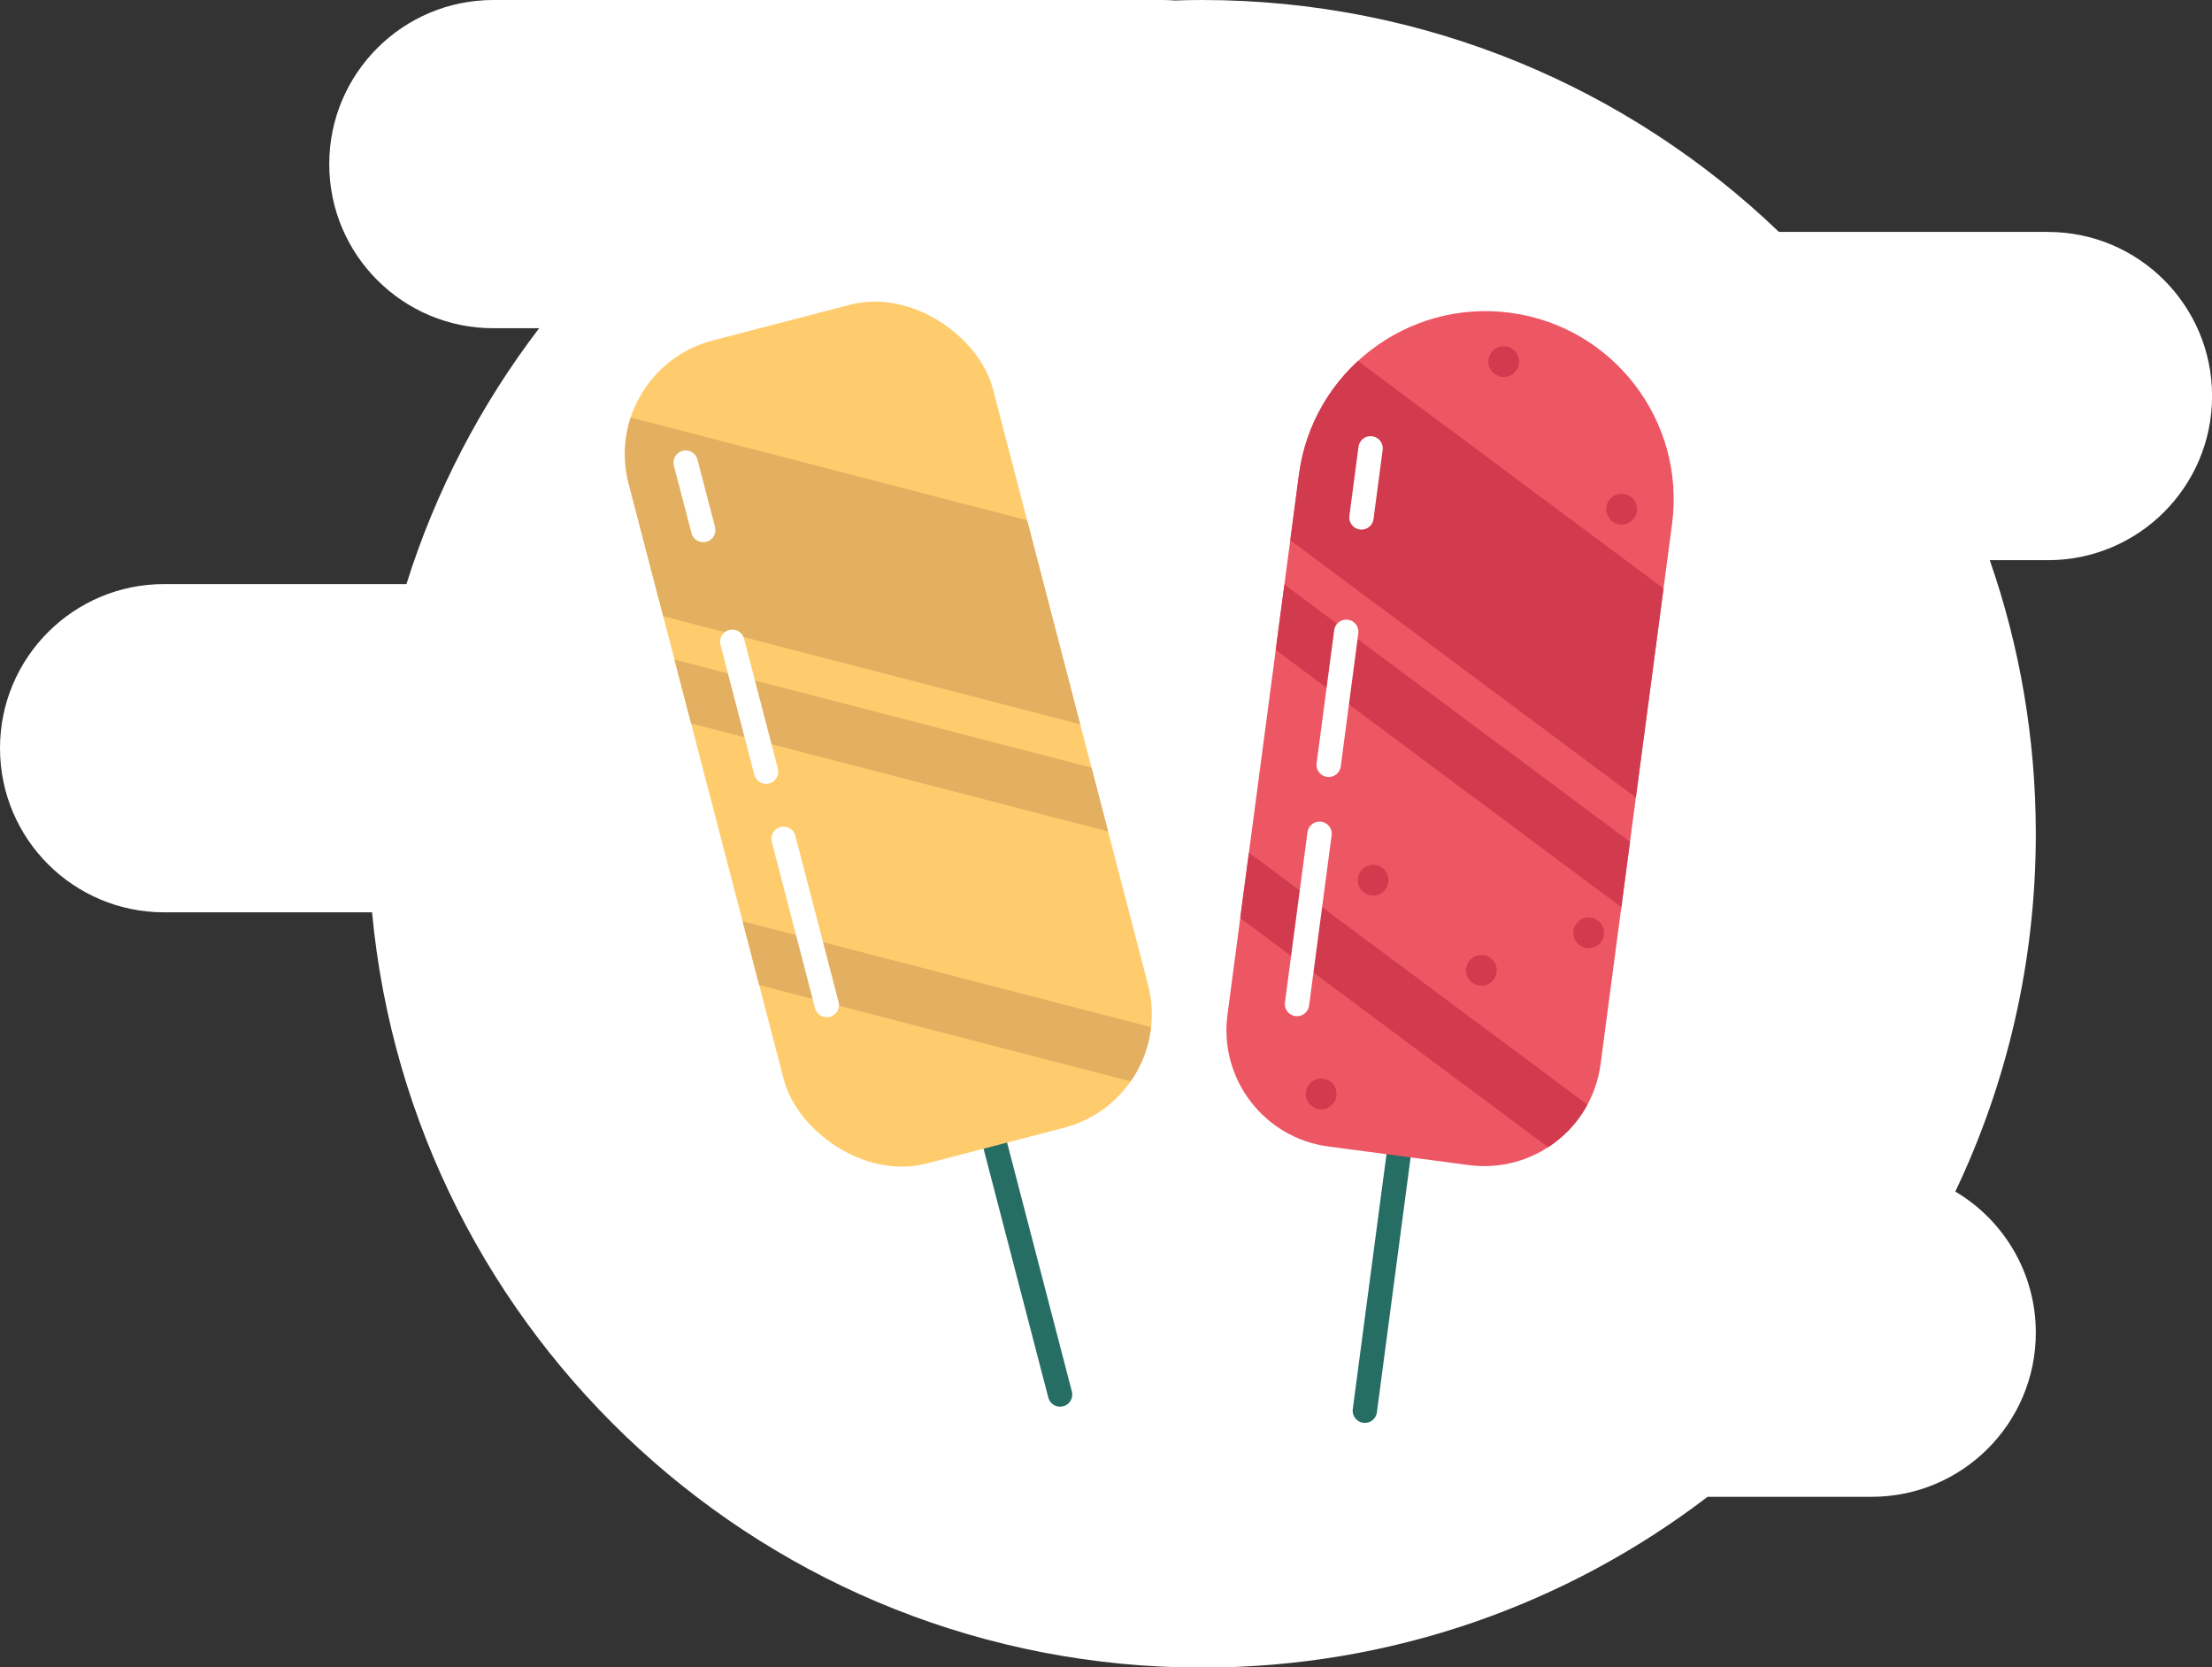
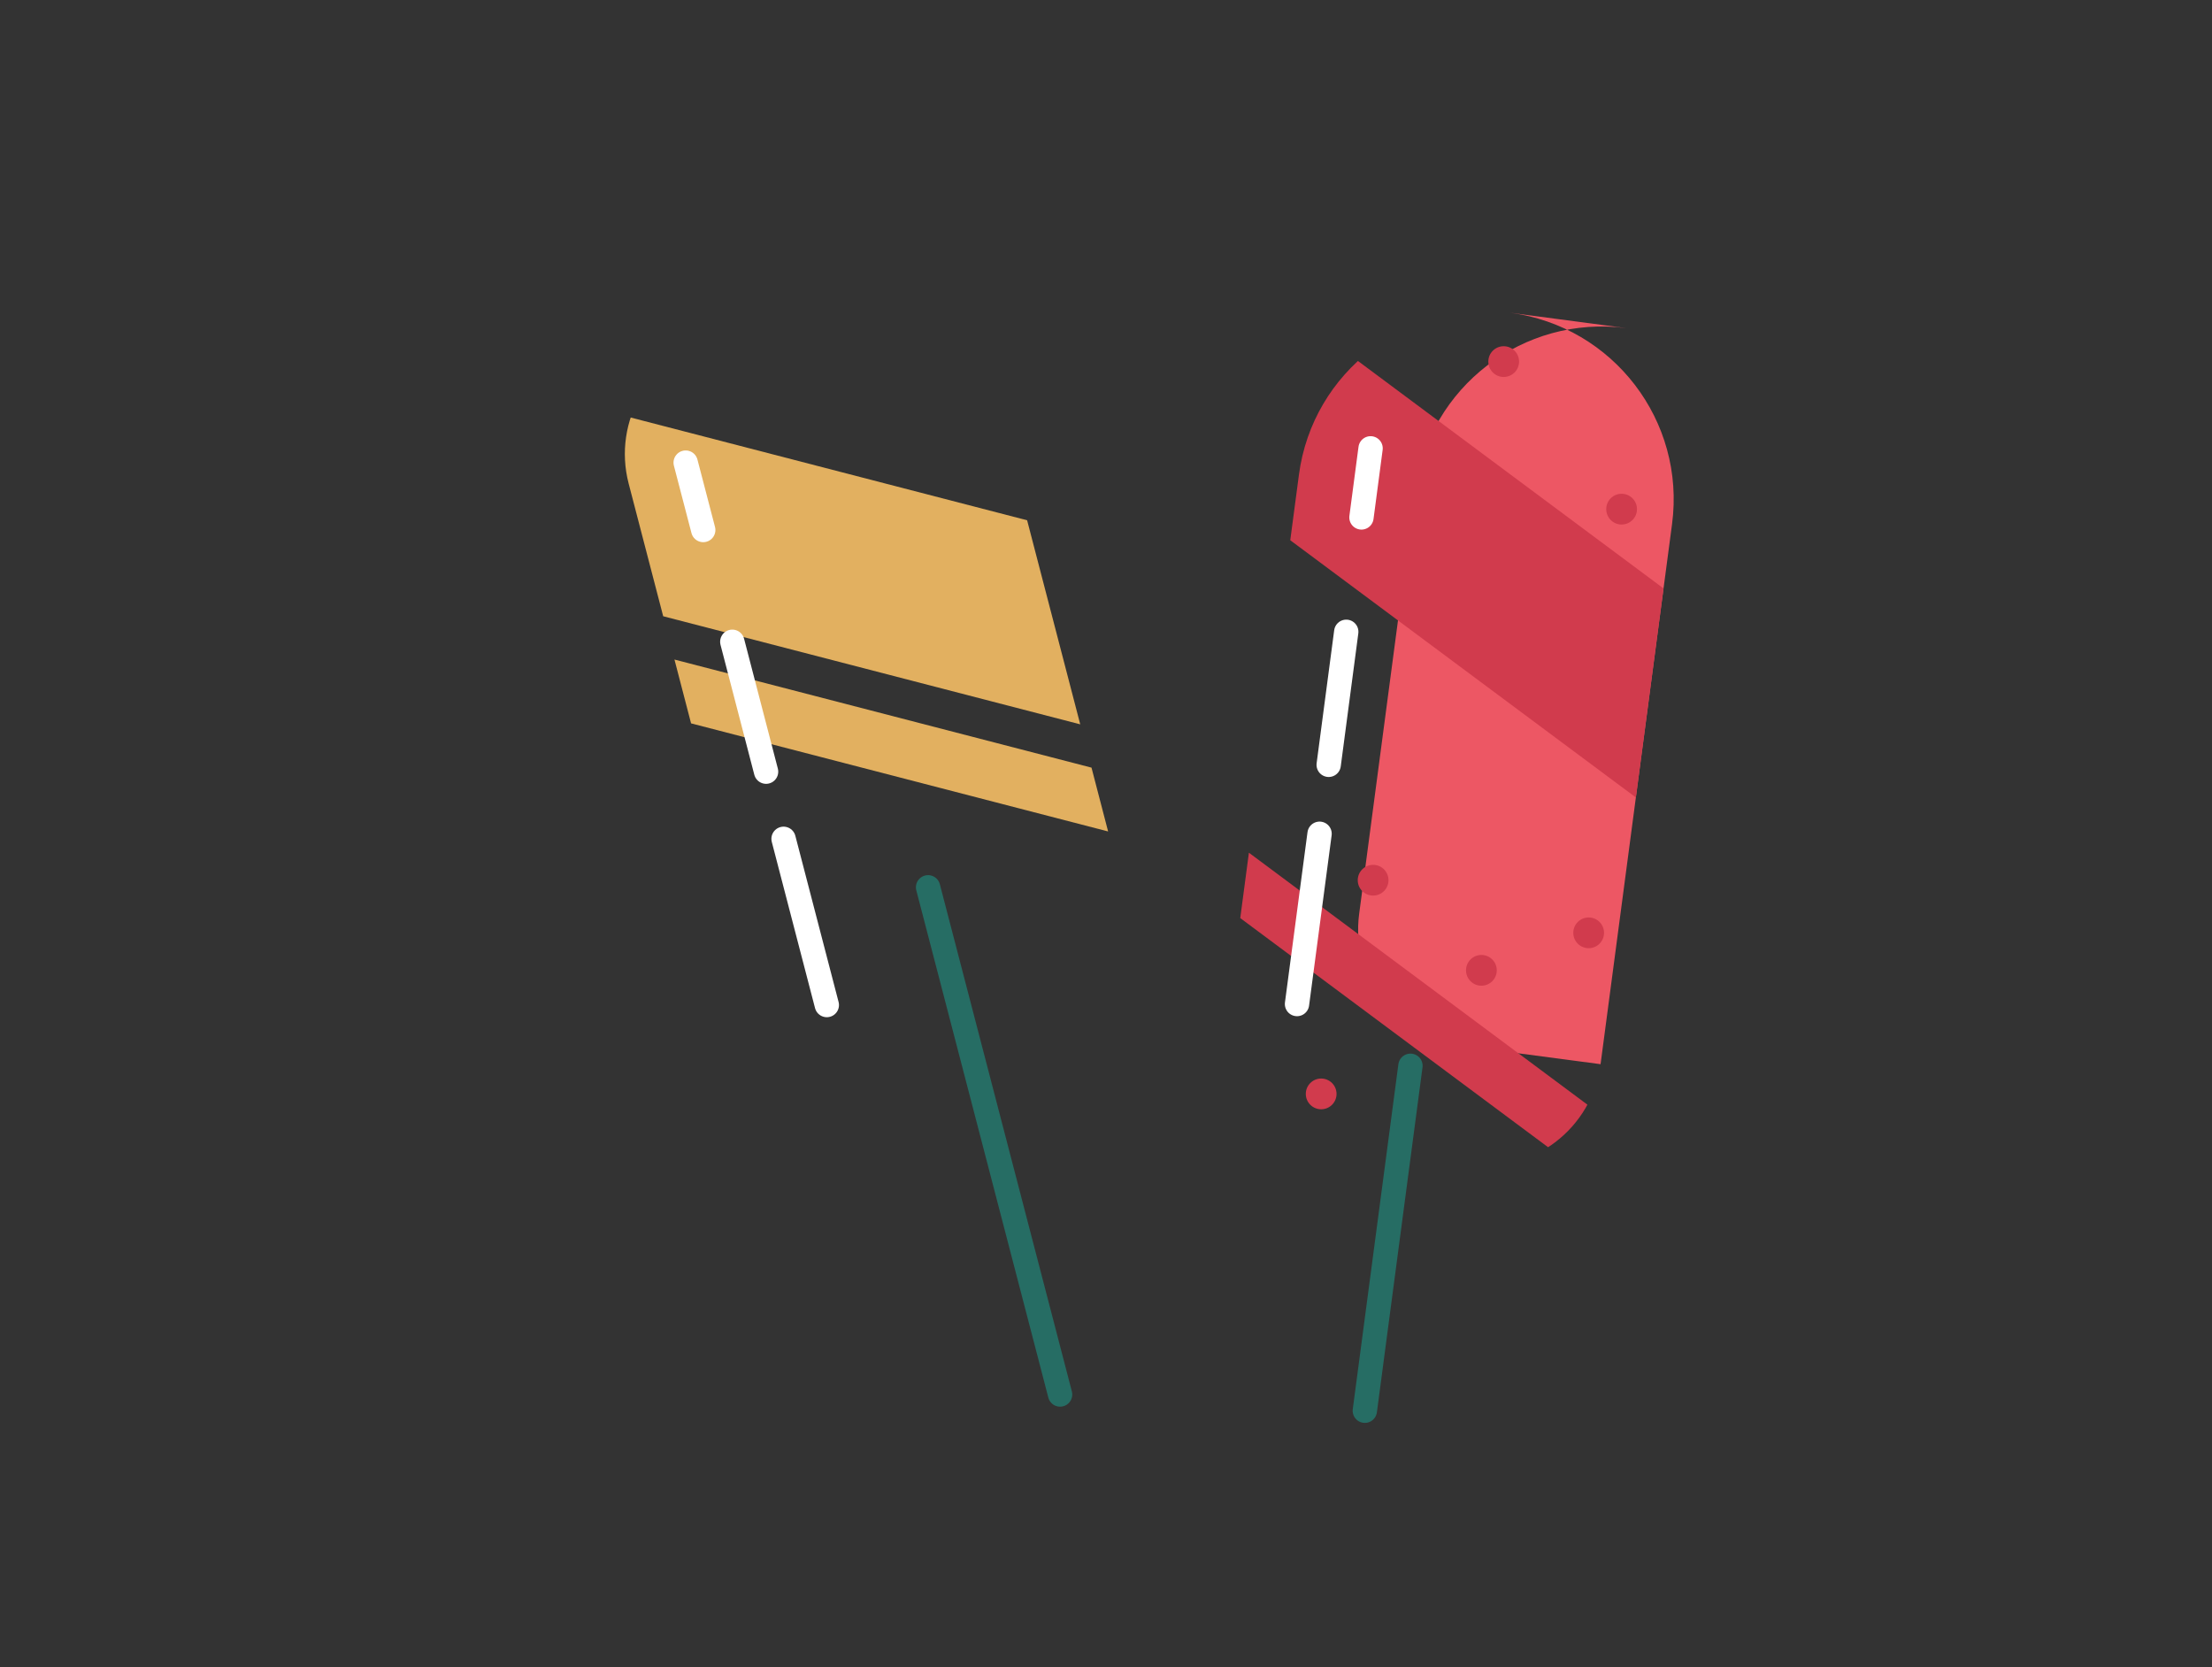
<svg xmlns="http://www.w3.org/2000/svg" id="Layer_1" data-name="Layer 1" viewBox="0 0 261.89 197.41">
  <rect x="0" y="0" width="261.89" height="197.41" fill="#333333" stroke="none" />
  <defs>
    <style>
      .cls-1 {
        fill: #d13b4d;
      }

      .cls-2 {
        fill: #fff;
      }

      .cls-2, .cls-3 {
        fill-rule: evenodd;
      }

      .cls-4 {
        clip-path: url(#clippath-1);
      }

      .cls-5 {
        fill: #e2b060;
      }

      .cls-6 {
        fill: #ed5764;
      }

      .cls-7 {
        stroke: #266d64;
      }

      .cls-7, .cls-3 {
        fill: none;
        stroke-linecap: round;
        stroke-linejoin: round;
        stroke-width: 2.88px;
      }

      .cls-3 {
        stroke: #fff;
      }

      .cls-8 {
        fill: #ffcc6d;
      }

      .cls-9 {
        clip-path: url(#clippath);
      }
    </style>
    <clipPath id="clippath">
      <rect class="cls-8" x="82.89" y="36.58" width="44.56" height="100.68" rx="13.89" ry="13.89" transform="translate(-18.5 29.29) rotate(-14.59)" />
    </clipPath>
    <clipPath id="clippath-1">
      <path class="cls-6" d="M172.19,36.59h0c12.3,0,22.28,9.98,22.28,22.28v64.51c0,7.67-6.22,13.89-13.89,13.89h-16.78c-7.67,0-13.89-6.22-13.89-13.89V58.87c0-12.3,9.98-22.28,22.28-22.28Z" transform="translate(12.9 -21.84) rotate(7.54)" />
    </clipPath>
  </defs>
-   <path class="cls-2" d="M242.46,27.45h-31.85C192.88,10.45,168.82,0,142.31,0c-1.06,0-2.12.02-3.18.06-.47-.03-.93-.06-1.41-.06H58.41c-10.73,0-19.43,8.7-19.43,19.43h0c0,10.73,8.7,19.43,19.43,19.43h5.42c-6.88,9.01-12.24,19.23-15.71,30.29h-28.69c-10.73,0-19.43,8.7-19.43,19.43h0c0,10.73,8.7,19.43,19.43,19.43h24.62c4.68,50.16,46.89,89.42,98.27,89.42,22.51,0,43.25-7.54,59.85-20.22h19.43c10.73,0,19.43-8.7,19.43-19.43h0c0-7.11-3.82-13.33-9.53-16.71,6.11-12.83,9.53-27.19,9.53-42.35,0-11.35-1.92-22.25-5.45-32.4h6.89c10.73,0,19.43-8.7,19.43-19.43h0c0-10.73-8.7-19.43-19.43-19.43Z" />
  <g>
    <line class="cls-7" x1="109.88" y1="105.05" x2="125.51" y2="165.1" />
    <g>
-       <rect class="cls-8" x="82.89" y="36.58" width="44.56" height="100.68" rx="13.89" ry="13.89" transform="translate(-18.5 29.29) rotate(-14.59)" />
      <g class="cls-9">
        <rect class="cls-5" x="69.29" y="59.84" width="88.33" height="21.81" transform="translate(21.37 -26.2) rotate(14.53)" />
        <rect class="cls-5" x="66.97" y="86.3" width="88.33" height="6.82" transform="translate(26.05 -25.01) rotate(14.53)" />
-         <rect class="cls-5" x="70.42" y="116.09" width="88.33" height="6.82" transform="translate(33.64 -24.92) rotate(14.53)" />
      </g>
    </g>
    <path class="cls-3" d="M92.77,99.31l5.12,19.68M86.7,75.98l4,15.38M81.18,54.77l2.08,7.98" />
  </g>
  <g>
    <line class="cls-7" x1="166.99" y1="126.18" x2="161.59" y2="167.02" />
    <g>
-       <path class="cls-6" d="M172.19,36.59h0c12.3,0,22.28,9.98,22.28,22.28v64.51c0,7.67-6.22,13.89-13.89,13.89h-16.78c-7.67,0-13.89-6.22-13.89-13.89V58.87c0-12.3,9.98-22.28,22.28-22.28Z" transform="translate(12.9 -21.84) rotate(7.54)" />
+       <path class="cls-6" d="M172.19,36.59h0c12.3,0,22.28,9.98,22.28,22.28v64.51h-16.78c-7.67,0-13.89-6.22-13.89-13.89V58.87c0-12.3,9.98-22.28,22.28-22.28Z" transform="translate(12.9 -21.84) rotate(7.54)" />
      <g class="cls-4">
        <rect class="cls-1" x="141.8" y="64.16" width="88.33" height="21.81" transform="translate(81.59 -96.18) rotate(36.66)" />
-         <rect class="cls-1" x="132.51" y="88.35" width="88.33" height="6.82" transform="translate(89.72 -87.33) rotate(36.66)" />
        <rect class="cls-1" x="124.48" y="117.25" width="88.33" height="6.82" transform="translate(105.39 -76.82) rotate(36.66)" />
      </g>
    </g>
    <path class="cls-3" d="M156.23,98.71l-2.67,20.16M159.39,74.8l-2.08,15.75M162.27,53.08l-1.08,8.18" />
    <circle class="cls-1" cx="191.99" cy="60.28" r="1.82" />
    <circle class="cls-1" cx="178.03" cy="42.81" r="1.82" />
    <circle class="cls-1" cx="188.09" cy="110.44" r="1.82" />
    <circle class="cls-1" cx="162.57" cy="104.21" r="1.82" />
    <circle class="cls-1" cx="175.39" cy="114.88" r="1.82" />
    <circle class="cls-1" cx="156.42" cy="129.51" r="1.82" />
  </g>
</svg>